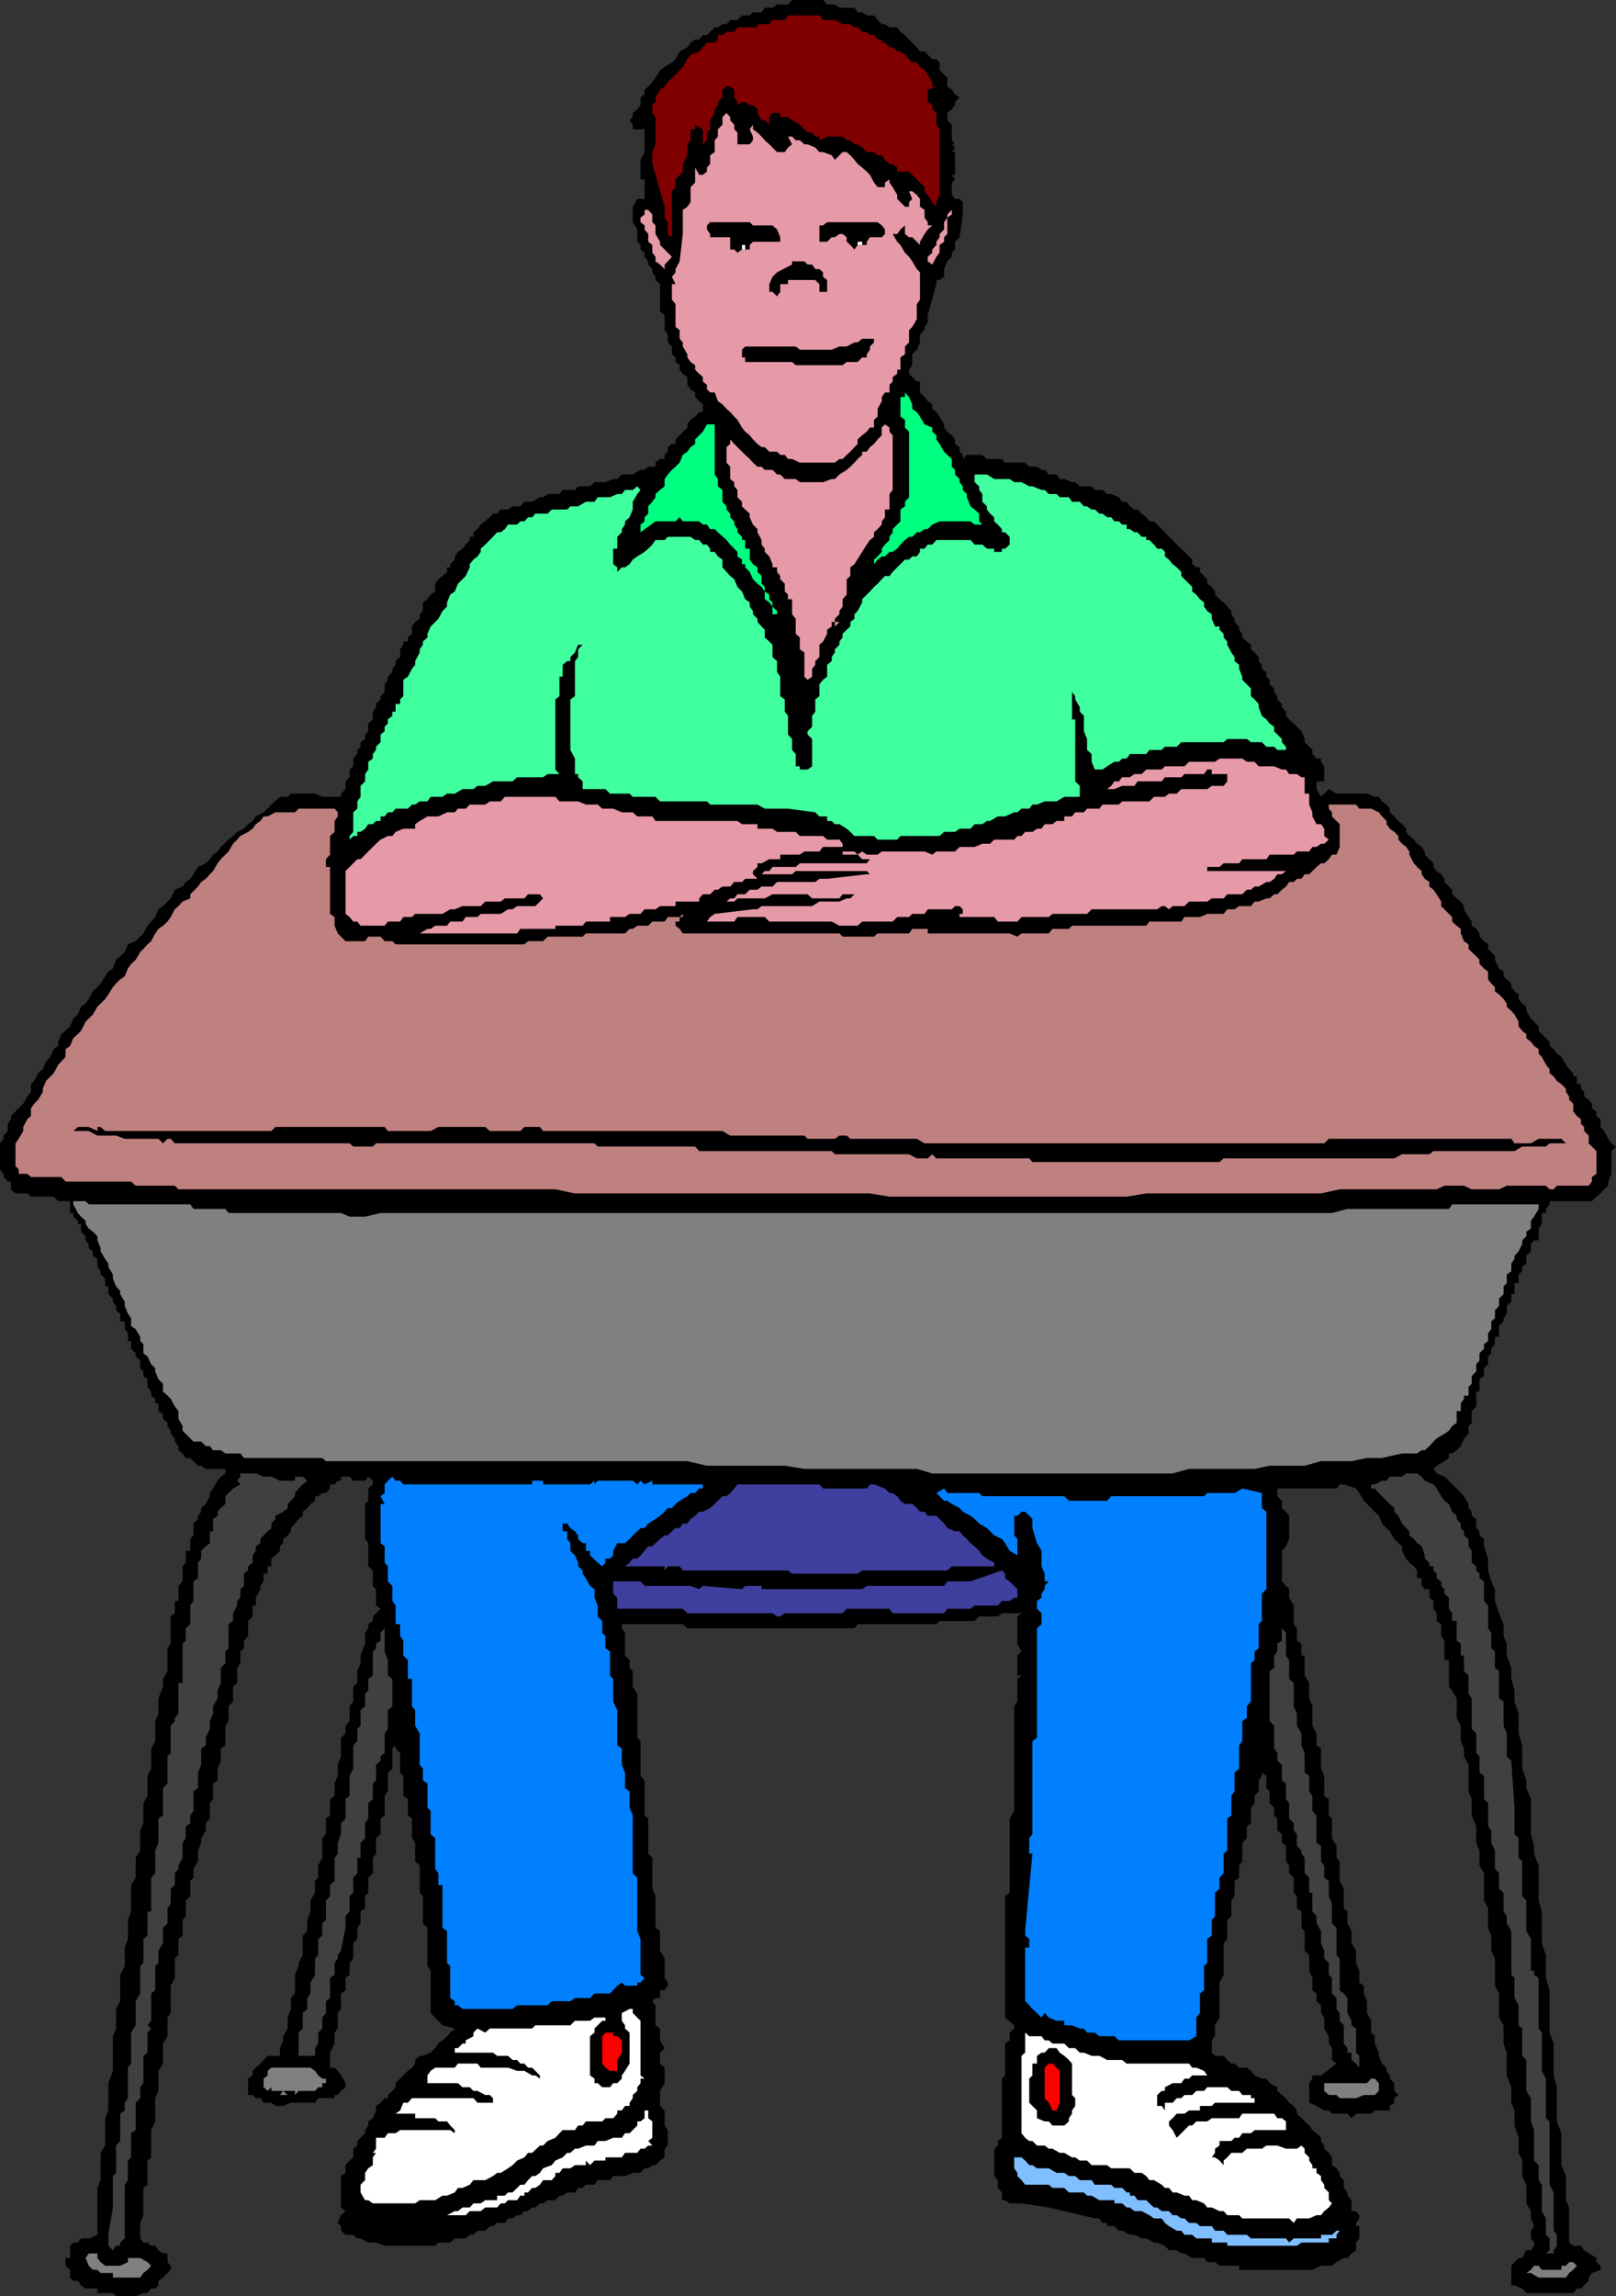
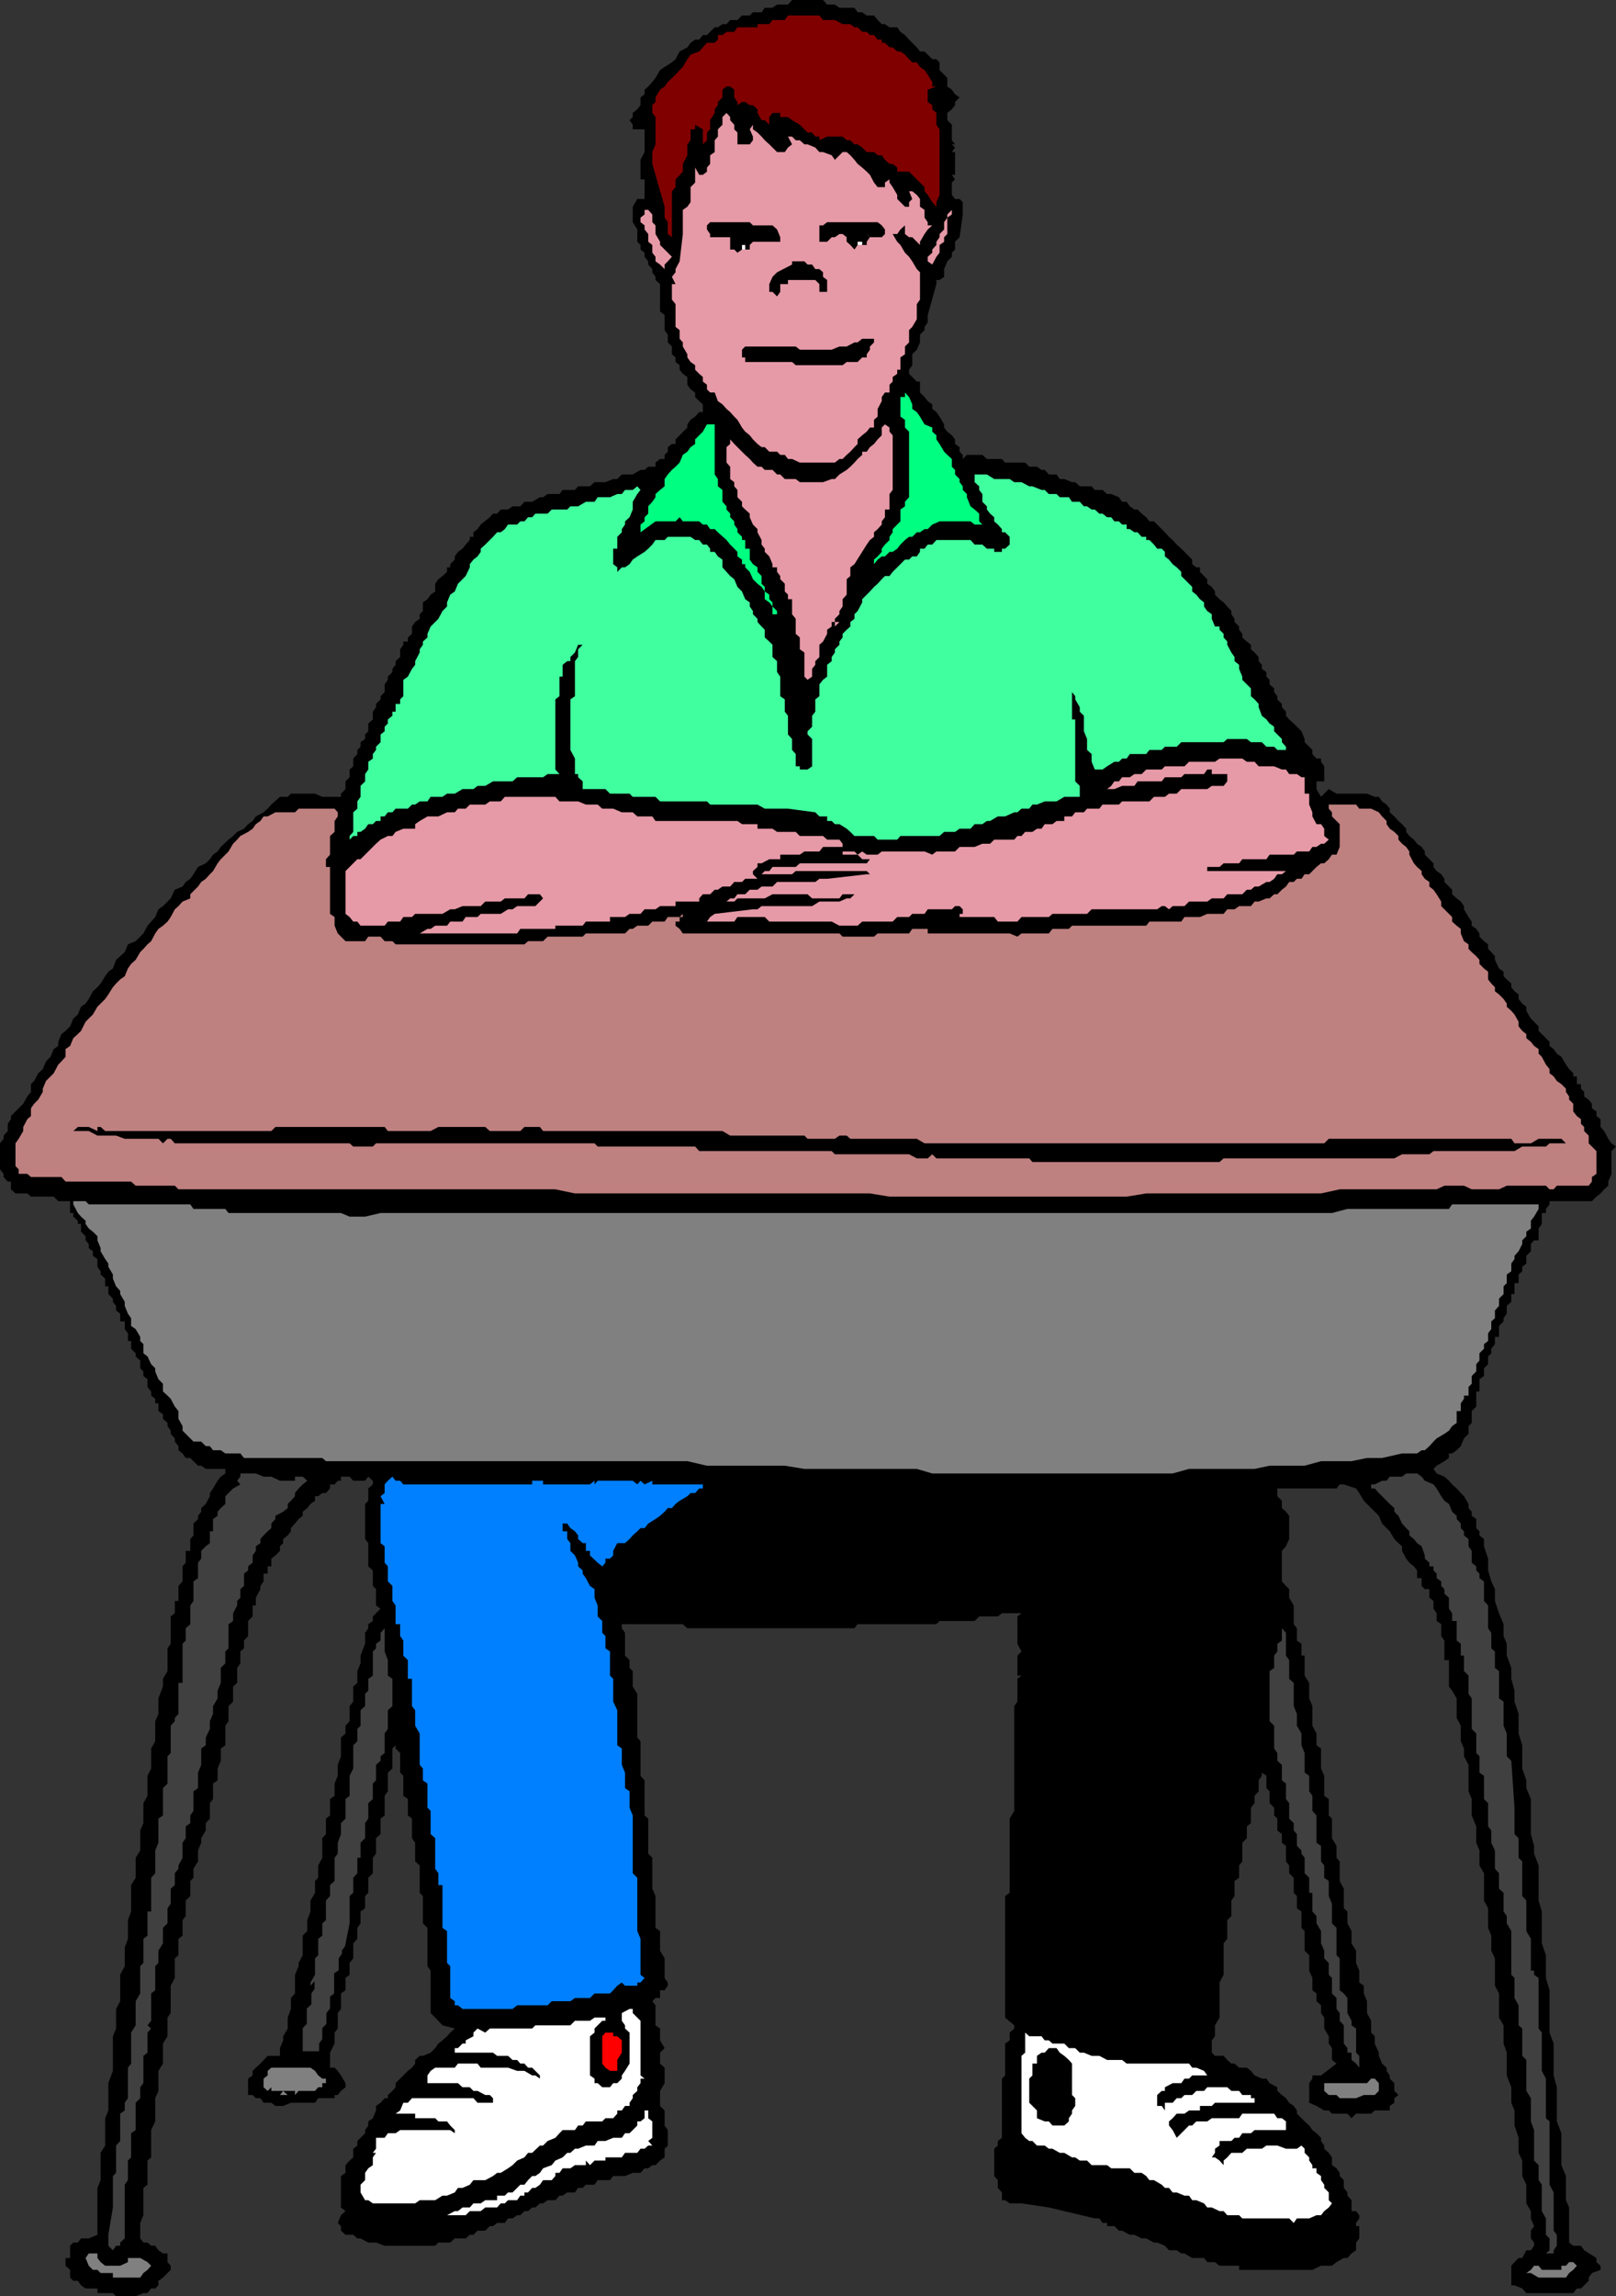
<svg xmlns="http://www.w3.org/2000/svg" width="355" height="504.301">
  <rect width="100%" height="100%" fill="#333333" stroke="none" />
  <path d="m355 251.8-1-.702-.7-1-.898-1.7-.8-.898v-1.7l-.899-.702v-1l-1-.7v-1L349 241.5l-1-.7v-1l-.7-.702v-1h-.898v-1.7h-.8v-.699l-.899-.898-.703-1-1-1.703-1-.7-.7-1-.898-.699v-.898l-.8-.801-.899-.902-.703-.7v-1l-1.7-1.699-1-1.699v-.902l-.898-.7-.8-1v-1l-.899-.699-.703-.898V216l-1-.902-.7-.7v-1l-1-.699-.898-1.898V210l-.8-.902-.7-.7v-1L326 206.7l-1-1v-.7l-.7-1-1-.7v-.902l-.698-1-1-1.699V199l-.7-1-.902-.7-1-.902v-1l-1.7-1.699V193l-.698-1-1-.7-.7-.902v-.8l-.902-.899-1-1V187l-.7-1-1-.7-.698-.902-1-.8-.7-.899V182l-.902-1-.797-.7-.902-1-1-.902v-.8l-.7-.899-1-.699-.699-1H302l-1.7-.7h-6.698l-1.7-1-1.699 1.7-1-1.7v-1.702h1.7V168.3l-.7-1v-.703h-1l-.902-1v-.899L286.6 163v-.7l-.699-1.702-1.699-1.7-1-.898-.703-.8v-.9l-.898-1v-.702l-1-1v-.7l-.7-.898v-.8l-1-.9v-1l-.699-.702v-1l-1-.7V146l-.703-.8v-.9l-.898-1-.801-.702v-1l-.899-.7-1-.898v-.8l-.699-.9v-.702l-1-1v-.7l-.703-1v-.699l-.898-1-.801-.898-.899-.703-1-1v-.7l-.699-1-1-.699v-1l-.703-.699-.898-.902v-1h-.801l-.899-.7v-1l-1.699-1.699-.703-.699-1-.902-.898-1-.801-.7-.899-1-1.699-1.699-.703-.699h-1l-.7-.902-1-.797-.898-.903h-.699l-1-.699-.703-1h-1l-.7-1-1.698-.699h-.899l-1-.902H240.5l-.7-.797h-2.597l-1-.903h-.703l-1.7-.699h-1l-.698-1h-1.7l-.902-1h-.7l-1-.699h-1.698l-.899-.902h-4.402l-.7-.797h-3.3l-1-.903h-3.399l-.902.903v-.903l-.7-.699v-1l-1-.699v-1l-.698-.902-1-.797-.7-.903V93.2l-1-1.699-.699-1-.902-.7v-1l-1-.702-.7-.899-1-1v-2.398h-.699l-1-1-.699-.703V81.2l.7-1v-2.398l1-1 .699-1.602v-1.7l1-1v-.7l.699-1v-1.6l1.902-6.802V61.5h.7l1-.7v-1.702l.699-1.7 1-1V55.5l.699-.7v-1.702l1-1 .699-5v-2.7l-.7-.699h-1l-.698-.898h-1 1v-2.703l.699-.7-.7-1h.7v-5h-.7l.7-1-.7-.699h.7l-.7-.898v-3.403l-1-1v-1.597l1-.801.7-.902v-.7l1-1-1-.699-.7-1-1-.699v-1.902l-1.699-1.7V13.7l-.699-.699h-.902l-1.7-1.7h-1l-.699-.902-1.699-1.699-.902-1-1-.699-.7-1h-1.699l-1-.7h-.699l-.902-.902-.801-1h-1.598l-1-.699h-1l-.699-1h-3.3l-1-.699h-1.7l-.902-1H174l-.898 1h-2.399l-1 .7H168l-.7 1h-1.898l-.699.698H163l-1 1h-1.598l-.8.903h-.899l-1 .699H157l-1.7 1.7h-.898l-.8 1h-.899l-1 .698-.703 1-1.7.903-.898 1.699-.8.7-1.602 1-1 .698-1 1.7-.7.902-.898 1-.8.7v1l-.899.698v1.7L140 24l-1 .8v.9l-.7.698.7 1v1h2.602v5l-.899 1.7v4.3h.899V43.7H140l-1 1.7v3.4l1 1.597v2.7l.703.703v1l.899.699v.898l.8 1v.7l.899 1v.703l.699 1v.699l1 .898v6l1 .801V72.5l.703 1v1.7l.899.898V77.8l.8.699v1l.899.7v1l.699.898 1 .703v1.7l.703 1 1 .7v1l.899.898.8.703V90.5h-.8l-.899 1-1 .7-.703 1v.698l-1.7 1.7-.898.902v1h-.8l-.899.7v1l-.703.698v.903h-1l-1 .797v.902h-1.598l-.8.7h-.899l-1.703 1h-2.398l-1 1h-.899l-1.703.698h-2.398l-1 .903H127l-.7.797h-2.698l-.7.902h-2.601l-1 .7h-.7l-1.699 1h-1.699l-.902 1h-1.7l-1 .698H110l-.797.903h-.902l-.7.797-2 1.601-.699 1-.902.7v1h-.797v.699l-.902 1-.7.902-1 .7-.699 1v.698l-1 1v.7h-.699v1l-1 .902-.902.7-.7 1v1.698l-1 .7-.699 1-1 .703v1.898l-.699.7v1l-1 .699-.703 1v1.601l-.898.801v.898h-1v.7l-.7 1v1.703l-1 .898V146l-.699.898v.7l-1 1v.703l-.703 1V152l-.898.898v.7l-1 1v.703l-.7 1V158l-1 .898v1.7l-.699.703v1l-1 .699v1l-.703.7v.898l-.898 1v1.703L76.8 169v1.7l-.899.898v1.703l-1 1V175H70.8l-1.598-.7h-5.3l-.7.7H61.5l-1.898 1.7-.801.898-.899.8-1.699.903-.703 1-1 .699-.898 1-1.5.7-.899.898-1 .8L48.5 186l-.7 1-1 .7-.698 1-.899.898-1.703.8-1 1.602-.7 1-1 .7-.698 1-1.7.698-.902 1.903L35.8 199l-1 .7-.698 1.698-.899 1-.8.903L31.5 205l-1.7 1.7-1.698.698-.7 1.7-1 .902-.902.8-.7 1.9-1 .698-.698 1-1 1.602-.7.8-1 .9-.902 1.698-.7 1-1 .7-.698 1.703-1 .898-.7 1.7-1 1-.902.699-.7 1.703v.898l-1 .7-.698 1.699-1 1-.7 1.703-1 .898-.902 1.7-.7.699v1.703l-.8 1-.898 1.597-2.7 2.7v.703l-.699 1v1.597l-.902 1v.7l-.801 1v5.703l.8 1v.699l.903 1h.7v1.7l1 .898H6l.8.703h5l1 1h2.602v2.597h.7v.801l1 .899v.703h.699v1.699l1 1v.898l.699.801v.899l.902.703v1l1 .699v1.7l.7 1v.698l1 .903v1.699h.699v1.7l1 1v.698l.699.903v1l.902.699v1.7h1v1.698l.7.903v1.699h.699v1.7l1 1v.698l1 .903v1.699l.699.7v1l.902.698v1.7l.801 1v.902l.899.7v1h.699v1.698l1 .7v1l1 .902v.7l.699 1v.698l.902 1v.7l.801 1v.902l.899.7.699 1h1l1.699 1.698h.703l1 .7H49.5v1l-1 .703-.7.898-1 1.7-.698 1v.699l-.899 1.703-1 .898V332l-.703.898v.7l-1 1v2.601l-.7.801v2.598h-1v2.601l-.698.801v3.3l-.899 1v3.298h-.8v2.703L37.5 355v6l-.7 1v5l-1 1.7v1.698l-1 2.602v3.398L34.103 378v4.398l-.9 1.602v4.398l-.8 1.602v4.398L31.5 396v4.398L30.8 402v4.398l-1 1.602v4.398l-1 1.602v5.8l-.698 1.9v4.1l-.7 1.9v4.1l-1 1.9v5.8l-.902 1.7v4.3l-.7 1.7v7.6l-1 2.7v6l-.698 1.7v6l-1 1.6v6l-.7 1.7v10.3l-1.902.798h-1.7l-.698.902h-1l-.7.7v2.698h-1v1.7l1 .902v1.7l.7.698h1l.699 1 1 .7h2.601v1h3.399l.699.703h4.3l1.7-.703h.902l.801-1h.899l.699-.7v-1l1-.699L37.5 498.5v-.902l-.7-.797v-1.903h-1l-1-.699-.698-1h-.899l-.8-.699H31.5l-.7-.902h-1 1v-3.399l.7-1.699v-6l.902-.7v-5.3l.801-.7v-6l.899-1.902v-5.097l.699-1.602v-4.398l1-1.602v-4.398l1-1.602v-4.101l.699-1v-6l.902-1.7v-4.3l.801-.7v-3.597l.899-.703v-3.399l.699-.898v-3.403l1-1v-3.3l.699-.7v-2l1-1.597v-2.403l.703-1.699v-1l1-1.699v-1.602l.899-1V396l.699-.902v-3.399l1-.699v-2.602l.699-1.699V384l1-.7V379l.703-1v-3.3l1-1v-3.302l.899-.8V366.3l.699-1v-2.602l.8-.699v-1.7l.899-1V356l1-1v-2.402h.703v-1.7l1-1.898v-.7l.7-1v-1.702h.898V344h.8v-1.7l.899-.702 1-1v-1l.703-.7V338l1-.8.7-.9v-.702l.898-1 .8-1 .899-.7V332l1-.8.703-.9 1-.702v-1h.7l.898-.7h.8l.899-1V326h1l.703-.8h.7v-.9H76.8l.8.9h2.602l.7-.9 1 .9v.8l-1 .898v2.7l-.7.703V338l.7.898V344l1 .898v3.403l.699.699v3.598l1 .703-1.7 1.699v1l-1 .7v.898l-.699 1V361l-1 2.598v1.703L78.5 367v2.598l-.898.8v3.301l-.801 1V378l-.899 1v1.7l-1 .898v4.101l-.699 1.899V390l-.703 1.7v2.698l-1 .7v3.601l-.898.7v3.402l-.801.898V408l-.899 1.7v2.698l-.699.7v2.601l-1 1.7v2.402l-.703 1.898v2.399l-1 1v4.3l-.898 1.7v.703l-.801 1.898v4.102l-.899 1v2.398l-.699 1.899v2.402l-1 1.7v.898L61.5 449.8v1.699h-2.7l-1.597 1.7-1 .898-.703.703v1l-1 .699v3.598h1l.703.703h1l.7 1h1.699l.898.699h1.703l1.7-.7h5.3l.7-1H73.5v-.702h.703l.7-.899 1-.8v-.899l-1-1.7-.7-1-.703-.702h-1V450.8l1-2v-2.403l.703-.898v-3.402l.7-.899V437.8l1-.703v-2.7l.898-.699v-2.601l.8-1V426.8l.899-1v-2.403l.703-1V419.8l1-.703v-2.7l.7-.699v-3.3l1-1V408l.699-.902v-3.399l1-.898v-3.403l.898-.699v-4.3l.703-1V389.3l1-.903V384l.7-.7v-1.702V384l1 1v4.3l.699.7v4.398l1 .7v3.601l.898.7v4.3l.703 1v4.102l1 .898v6l.7.7v6l1 1v8.402l.699 1v9.297l1 1 1.601 1.703 2.7.699-1 .898-.7.801-1 .899-.902.703-.7 1-1 1-1.699.699h-.699l-1 .898v.801l-.703.899-.898.703-2.7 2.699v.898l-.699.801-1 .899v.703H84.5l-.898 1-1 .699v1l-.7 1.7-1 .698v.903l-.699 1v.699l-1 1-.703.7v1l-.898.698v1.903l-.801.699-.899 1v1.7l-1 .698v6.903l1 .797-1 .902-.699 1.7.7.698v1l1 .903h1.699l.898.797h.703l1.7.902h1.699l1.898.7h11.102l.699-.7h2.601l1-.902h2.399l.902-.797H104l.902-.903h1.7l1-1h.699l.902-.699h1.7l.699-1h1l1-.699h.699l.902-.902H116l.902-.797h.7l1-.903h.699l1-.699H122l.902-1h.7l1-.699h1.699l.699-1h1l.703-.7h1.899l.699-1H134l.703-.902h2.598L139 477.2h1.703l.899-1h.8l.899-.699H144l1-1 1-.7v-1.902l.703-.699v-3.398l-.703-1V463.5l-1-1v-3.3l1-1.7v-3.402l-1-.899v-2.398l1-1-1-1.703V445.5l-1-.7v-4.402l-.7-.898.7-.7h1v-1.702h1l.703-1v-.7l-.703-1v-4.3l-1-1.7v-4.3l-1-.7v-7l-.7-1.597V408l-.898-.902v-7.7l-.8-.699V391l-.899-1v-7.602l-.703-.8V372l-1-1.602V367l-.7-.7v-1.702l-1-1v-5l-.698-1v-.899H150l1 .899h36.703l.7-.899h17.3l.7-.699h7.699l1-1h4.101l.899-.7h4.3l-.902.7v6l.902 1.7-.902.898V368h.902l-.902.7v5l-.7 1v23l-1 1.698V415.7l-1 .7v26.699l2 1.703v.699l-1 .898v1.7l-1 .703v7l-.698.699v13l-.899.7v1l-.8.698v6l.8.903v1.699l.899 1v1.7h.699l1 .698h2.601l6 .903L240.5 487.2h1l.703 1h1v.7h1.598l1 1h.699l1.703.902h1l1.598.797h1l1.699.902h.703l1.7.7.898 1h1.699l1 .698h.703l1.7 1h2.597l.703.903h1.7l1 .797h4.3v.902h16.098l1.902-.902h2.399l1-.797 1.601-.903H296l.902-1 1-.699v-1.7l.7-.902v-2.7h-.7v-.699l.7-1v-.699l-.7-.902h-1v-2.399l-.902-1v-.699l-.797-1v-1.7l-.902-.902v-.699l-.7-1-1-.699v-1.7l-.699-1-1-.902v-.699l-.699-1v-.699l-1-1-.902-.7-.7-1-1-.902-1.699-1.699v-.699l-.699-1-1-.7-.703-1-.898-.702-1-.899v-.8l-1.7-.899-.699-1h-1l-1.601-.7-.801-1-.899-.702h-1.699l-1-.899h-.703l-.898-.8-.801-.899h-1.899l-.699-.7v-2.702l.7-.899v-2.398l1-1.703v-7.7l.898-1.699v-6.898l.8-1v-4.102l.899-.898v-3.403l.703-1v-3.3l1-.7V409.7l.7-.898V404.7l1-1v-2.601l.898-.7V397l.8-1v-1.602l.899-1V391l.703-1v-1.602.903l1 .699v2.7l.7.698V396l1 1v1.7l.699.698V402l1 .8v1.9l.898.698v3.403l.703.898v1.7l1 1v3.3l.7.7v2.699l1 .703v3.597l.699.7v4.3l1 1v3.403l.699 1.597v2.7l.902.703v1.699l1 .898v1.7l.7 1v2.402l1 1.7v1.6l.699 1v2.598l1 .801-3.399 2.602h-1.902v.699l-.7 1v4.3l1.602.7 1.7 1h1l.699.7H296l.902 1 1-1h3.301l.797-.7h3.3v-1l1-.7v-1l.903-.702-.902-.899V457.5l-1-1v-.7l-.7-1v-.702l-1-.899-.699-1.699v-.7l-.902-2v-1.6l-.797-.802v-2.597l-.902-1.703V439.5l-.7-1.7v-1.702l-1-.7v-2.597l-.699-1.703v-2.7l-1-1.597v-2.703l-.902-1.7v-2.597l-.797-.703V414.8l-.902-1.703V408.8l-.7-.801v-2.602l-1-1.699v-4.3l-.699-.7v-3.601l-1-.7V390l-.699-1.602V384l-1-.7v-2.6l-.902-1.7v-4.3l-.7-1.7v-3.402l-1-1.598v-4.402h-.699V361l-1-.7v-2.702l-.699-.899v-4.101l-1-1.7V349l-.703-.7-.898-1v-6.702l.898-1 .703-1.598v-5.102L282.5 332l-.898-.8v-1.602l-1-1v-1.7h13l.699-.898h.902l2.7.898.699 1 1 1.7.699.703.902.898.797.801.902.898.7 1.7 1 1 .699.703 1 1.699.902.898.797.7v1l.902 1.703.7.898 1 .801.699.898v1.7h1v1.703L313 349h1v1.898l.902.7v1.703l.7 1V356l1 .7v2.6l.699 1v4.298h1v5.8l.699.903 1 1.699v4.3l.902 1.7v3.398l.7 1.602v1.7l1 1.898v5.8l.699 1.7v3.601l1 2.399v3.601l.699 1.7v3.3l1 1.7v6l.902 1.699v4.3l.7 1.7v3.3l.8 1.7v6l.899 1.703v5.297l1 1.703v4l.699 2v5l1 2.597v3.403l.703 1.699v3.3l.899 2.7v3.3l.8 1.7v3.398l.899 1.903v4.097l1 1.7v1.601l.699 1.7-.7 1v1.699l.7.902v.7l-.7 1h-1l-.898 1.698h-.8l-.899.903-.703.797v4.3h.703l1.7.7.898 1h10.3l.801-1h.899l1.699-1.7v-.699l.703-1 1.899-.699v-.902l-.899-.797v-.903L348 494.2l-.7-1h-1.698l-.899-.699v-7.7l-.703-1.6v-5.302l-1-2.398v-7l-1-2.602v-7.5l-.7-2.597v-7l-.898-2.403v-9.3l-.8-2.7v-5l-.899-2.597v-7l-.703-2.403V409.7l-1-2.601v-1.7l-.7-2.597v-7.703l-1-2.399V391l-.898-2.602v-5.097l-.8-2.602v-4.3l-.899-2.7v-2.398l-.703-2.602v-2.398l-1-2.703V361l-.7-1.7v-2.6l-1-2.4-.898-2.702V349l-.8-1.7-.7-2.402v-2.597l-.902-2.703V338l-1-.8v-.9l-.7-.702v-2l-1-.7V332l-.698-.8v-.9l-1-1.702-.7-.7-.902-1-1-.898-.7-.8-1-.9-1.698-.702-.7-1 .7-.7 1.699-1 1-.699v-1H319l1-.699.902-.902.7-1.7 1-1V313.2l.699-.699v-2.602l1-1v-3.3H325v-2.7l1-.699v-1.7l.902-.902v-1.7l.7-.699v-1l.8-1v-1.601h.899v-2.399l1-1v-.699l.699-1v-1.7l1-.902V284.2h.703v-2.398h.899v-1.903l.8-.699v-1l.899-.699v-1.7l1-1v-1.6l.699-.802h1v-2.597l.703-1v-2.403h.899v-.898l.8-1v-.7h9.301l1-1 .899-.702.8-.899.899-.8v-.899l.699-1.7v-5l1-1" />
  <path fill="#bf8080" d="m56.203 181 1-.7.7-1h.898l1.699-.902h4.3l.802-.8H73.5l.703.8v.903l-.703 1v2.398l-1 .899v4.101l-.898 1v1.7h.898v10.3l1 .7v1.902l.703 1.699 1.7 1.7h4.3l.7-1h2.699l.898 1h1.703l.7.698h28.3l.797-.699h3.3l1-1h7.7l.703-.699h8.598l1-1H139l1-.7h2.402l.899-.902H146l.703-1h2.598l.699-.699v.7h-.7v1h-.898v.902l.899.699.699 1h34.402l.7.7H192l.8-.7h6.903l.7-1h3.398v1h18l1.699.7.902-.7h6l.801-1h3.598l.699-.7h16.3l.7-.902h7l.703-1h3.399l1.601-.699h3.598l.8-1h1.602l1-.699h2.598l.8-1h.899l1.703-.7h.7l1-.902h.699l1-1 .898-.699.703-1h1l.7-.699h1l.699-1h1l1.601-1.602 1-.8h.7l1-.899.699-1h1L294.3 186v-5l-1.7-1.7v-.902l-.699-.8v-.899h6l.7.899h2.601l1.7.8.699.903 1 1V181l.699 1 1 .7.902.898v.8l.797.903.902.699.7 1v.7l1 1.898.699.8 1 .903V192l.699 1 1 .7v1l.902.698.7 1 1 1.602v1l2.398 2.398v1l1 .903.902.699v1l.7 1.7 1 .698v1l.699.7 1 .902.699.8v.9l1 1 .902.698v1.7l.7.902.8.8v.9l.899.698 1 1 .699 1v.7l1 .902.703.8.899 1.598v1l.8 1 .899.7V228l1 .8.699.9 1 .698v1l.703.7.899 1.703.8 1v.898l.899.7.699 1 1 .699 1 1v.703l.703 1v.699l.899.898v1.7l.8 1 .899.703v1l.699.699v.898l1 1v1.7l1.703 1.703v5l-1 .699v1l-.703.898h-7l-.7.801h-.898l-.8-.8H331l-1.7.8h-6l-1.698-.8H317.3l-1.7.8h-21.3l-4.098.899H251.8l-4.301.703h-52.098l-4.3-.703H126.3l-4.301-.899H39.203l-.8-.8H29.8l-1-.899H14.402l-.902-1H6.8l-.8-.7H4.102v-1l-.7-.702v-5l.7-1 1-1.7v-.898L6 245.8l.8-.702v-1.7l.7-1 .902-.898 1-1.7v-.702l.7-1.7L11.8 235.7l1-1.898.699-.703.902-1v-1.7l1-.699.7-1.699 1-.902.699-.7 1-2 .699-.699.902-.898 1-1.703 1.7-1.7.699-1 1-1.597.699-.801.902-.902 1-.7.7-1.699.699-1 1-.898 1-1.703.699-.7.902-1 .801-.699.899-1.699.699-1 1-.7 1-.902.699-1 .902-1.699.801-.699.899-1 1.699-.7v-.902l1.7-1.699.703-1 1-.699.899-1 .699-.7 1-1.702.699-.899 1-1 .703-.699 1-1.7.899-.902.699-.8 1.699-.899 1-.699.703-1" />
  <path fill="gray" d="M17.102 263.8H18.8l.699.7h22.3l.7 1h7l.703.898h24.7l1.898.801h3.402l3.399-.8h209L296 265.5h22.3l.7-1h19v1l-1 1.7-.7.898v1.703l-1 .699v1l-.898.898v.801l-.8 1.602-.899 1v.699l-.703 1v1.7l-1 .698v1.903l-.7.699v1.7l-1 1v1.6l-.898 1v1.7l-.8.7v1.698l-.7.903v1.699l-.902.7v1l-1 1v1.6l-.7.798v1.601l-1 1v1.7l-.698.699v1.902h-1v.7l-.7 1v1.698H320v2.602l-1 .7-.7 1-1 .698-1.698 1-.7.7-.902 1-1 .902h-.7l-1 .7H308l-4.398 1H300.3l-3.399.698h-6.699l-3.601 1h-7.7l-3.3.7h-14.399l-3.601 1H204.8l-3.399-1h-24.699l-4.3-.7H155.3l-4.301-1H71.602l-.801-.699H53.6l-.8-1h-3.3l-1-.699h-1.7l-.698-.902h-.899l-1-1H42.5l-2.398-2.399v-1l-.899-1.601v-1.7l-.8-1-.903-1.699-.7-.699-1-.902v-1.7l-1-1-.698-1.699v-.699l-.899-.902-.8-1.7-.903-.699v-2l-.7-.699v-.902l-1-1.7-1-.699V289.5l-.698-1-.7-1.7v-.902l-1-1.699v-.699l-.902-1-.7-1.7v-.902l-1-1.699v-.699l-.698-1-1-1.7v-.702l-.7-1.7v-.898l-1-1-.902-.7-.7-1v-.702l-1-.899-.698-.8-1-1.899v-.7h1" />
  <path d="M17.102 247.5H19.5l1.902.898v-.898h.7l1 .898h36.5l.898-.898h24l.703.898h9.399l1.699-.898h10.3l1 .898h6.7l.902-.898h3.399l.699.898h39.402l1.7 1h16.3l.7.7h6l1-.7H186l.8.7h14.602l1.7 1H247.5v.703-.703h43.402l1-1H332l.703 1h3.598l1.699-1h5l1 1h-3.598l-.8.703h-5.2l-1.699 1h-17.8l-.903.699h-6l-1.7.898h-37.5l-.898.801h-41.101l-.7-.8h-20.398l-.902-.899-1 .898h-2.399l-1.699-.898h-16.3l-.7-.7h-29.101l-.899-1h-21.402l-.7-.702h-48l-.699.703h-4.3l-.801-.703H38.402l-.902-1h-.7l-1 1-1-1h-7.398l-1.902-.7h-4.098l-1.902-1h-3.398l1-.898" />
  <path fill="gray" d="M21.402 494.898v1l.7.903 1 .797h3.3l1.7-.797v-.903H30.8l1.601.903.801.797-.8.902-.903.7-.7 1h-6v-1h-2.698l-.7-.7h-1l-.902-.902-.7-1.7.7-1h1.902" />
  <path fill="#404040" d="M24.8 484.8v-6.902l.7-.699v-6l.902-1v-6l1-.699v-1.7l.7-1v-6.702l.699-.899v-6.8l1-1.598V439.5l1-1.7v-6l.699-.702V425.8l.902-.703V419.8h.801v-7.403l.899-1v-5l.699-1.699v-5.3l1-.7v-6l1-1v-6L37.5 385v-6l.902-1v-.7l.801-.902v-6.8h.899V361l.699-.7v-2.702l1-.899v-4.101l.699-1V347.3l1-.703v-3.399l.703-.898v-1.703l1-1 .899-.7V336.3h.699v-2.703l1-.7V332l.699-.8 1-.9v-1.702l.703-.7 1-1 1.598-.898-.7-.8.7-.9v-.702h3.402l1.7.703h1.699l1.898.898h3.3v-.898h1.7l1 .898-1 .801-.898.898-.801 1v.7l-.899 1-.699.703v.898l-1 .801-1.703.898v.7l-.898 1v1l-.801.703-.899.898-.699.801v.898l-1 .7v1l-.703 1v1.601l-1 .801v.898l-.898.7v2.703L52.8 349v1.898l-.7.7v1l-.898 1.703V356l-1 .7v5.3l-.703.7v2.6l-1 1v3.298l-.7 1.703V373l-1 1.7v1.698L46.103 378v1.7l-.899 1.898v1.703l-1 .699v3.598L43.5 389.3v3.398l-1 .7v4.3l-.7 1v1.7l-1 .699v2.601l-.698 1V408l-.899 1.7v.698l-.8 1V414l-.903.8v3.298l-.7 1v3.3l-1 1v3.403l-1 1.597v2.7l-.698.703v5.297l-.899.703v6l-.8 1 .8.699-.8.898v4.403l-.903.699v6l-.7.898v2.403l-1 1v6l-1 .699v5.3l-.698.7v4.3l-.7 1v11.798l-1 .902v.7H25.5l-.7 1-1-1v-2.4l1-6" />
  <path fill="gray" d="M59.602 454.098h8.601l1 .703.7 1 .898.699h.8v1h.899-1.7v.898h-.898l-.699.801h-3.601l-.801.899v-.899h-2.598l1 .899H61.5l.703-.899h-2.601v-.8l-.801.8-.899-.8V456.5l.899-.7v-1l.8-.702" />
-   <path fill="#404040" d="M68.203 436.098v-.7l1-1.699v-3.601l.7-.7v-3.597l.898-.703v-2.7l.8-.699v-4.3l.899-1V414l1-.902V408l.703-.902v-2.399l.7-1.898v-2.403l1-1v-4.3l.898-.7V390l.8-1.602v-5.097l.899-.903V379.7l.703-.699v-3.402l1-.899V372l.7-.7v-2.6l1-.7v-5.3l.699-.7v-1l1-.7v-1.702l.898-1v5.101l.703 1.899V368l1 .7v6l-1 .898v4.101l-.703 1V385l-.898.7v1l-1 .898V391l-.7.7v3.398l-1 .902v3.398l-.699 1v3.301l-1 1V408H78.5v3.398l-.898 1v3.301l-.801.7v3.402l-.899 1v2.597l-1 5-.699 1v.7l-.703 1v2.601l-1 .7v4.402l-.898.699v2.598l-.801 1v2.402l-.899.898v2.403l-.699 1v1.699h-3.601v-5.102l.898-.898v-3.402l1-.899v-2.398l.703-1v-1.703" />
+   <path fill="#404040" d="M68.203 436.098v-.7l1-1.699v-3.601l.7-.7v-3.597l.898-.703v-2.7l.8-.699v-4.3l.899-1V414l1-.902V408l.703-.902v-2.399l.7-1.898v-2.403l1-1v-4.3l.898-.7V390l.8-1.602v-5.097l.899-.903V379.7l.703-.699v-3.402l1-.899V372l.7-.7v-2.6l1-.7v-5.3l.699-.7v-1l1-.7v-1.702l.898-1v5.101l.703 1.899V368l1 .7v6l-1 .898v4.101l-.703 1V385l-.898.7v1l-1 .898V391l-.7.7v3.398l-1 .902v3.398l-.699 1v3.301l-1 1V408H78.5v3.398l-.898 1v3.301l-.801.7v3.402v2.597l-1 5-.699 1v.7l-.703 1v2.601l-1 .7v4.402l-.898.699v2.598l-.801 1v2.402l-.899.898v2.403l-.699 1v1.699h-3.601v-5.102l.898-.898v-3.402l1-.899v-2.398l.703-1v-1.703" />
  <path fill="#e699a6" d="m163 181-1-.7h-18l-.7-1H140l-1-.902h-2.398l-1.899-.8h-2.402l-1-.899h-2.598L127 176h-4.098l-.902-1h-11.098l-.902 1h-2.398l-1 .7h-3.399l-.902.898h-1.7l-.699.8h-1.699l-1.902.903h-2.399l-1.699 1-1 .699v1h-2.601l-1.7.7-.699.898h-1l-1.601.8-1 .903-3.399 3.398H78.5l-1.7 1.7-.898.902v9.398l.899.7.8 1h.899l.703.902H84.5l.703-.903h2.7l.699-1H90.5l.703-.699h6l1.7-1h1l1.699-.699h4l1-1H110l.902-.7h4.301l.797-.902h2.602l.699.903-1.7 1.699h-4l-1 .7h-1l-1.601 1h-4.398l-.7.698h-2.601l-.7 1h-2.699l-.699.903h-2.601l-1 .699h-.7l-1.699 1h-1 22.399l.699-1H122v-.7h6l.703-.902H134v-1h3.3l1-.699h2.403l.899-1H144l1-.699h3.402v-1h5.2v-.7l.8-.902H156l1-1h.703l1-.699h1.7l.898-1H163l.703-.699h2.7l-1-1v-.7l1-.902v-.8h.898l1.699-.899h2.402v-1h4.301l1-.699H180l.8-1h4.302v-.7l-.7-.902h-2.699l-.902-.8h-5.098l-.902-.899h-4.098l-1-.699h-3.3v-1H163" />
  <path fill="#40ff9f" d="m281.602 162.3-1.7-1.702v-1l-1-.7-.699-.898-1-.8-.703-1.9v-.702l-.898-1-.801-.7V151.2l-1.899-1.898v-.703l-.699-1.7V146l-1-.8v-.9l-.703-1-.898-1.702v-.7L268.8 140v-.8l-.899-.9v-.702h-1l-.699-1.7v-1l-1-.699-.703-1v-.898l-.898-.703-.801-1-.899-.7v-1l-1.699-1.699-.703-.699v-.902l-1-1-.898-.7-.801-1-.899-.699v-1l-.699-.699h-1l-.703-.902-1-1h-.7v-.7h-1l-.898-1h-.699l-1-.699h-.703v-1h-1l-.7-.699h-1l-.698-.902h-.899l-1-.797h-.703l-1-.903h-.7l-1-.699h-.698l-.899-1H235.5l-.7-1h-2l-.698-.699h-1.7l-.902-.902h-.7l-2-.797h-.698l-1.7-.903h-1.601l-1-.699h-3.399l-1.601-1h-2.7v1.7l1 .902v.797l.7.902v1.7l1 1v.698l.699.903.902.797v.902l.801.7.899 1v.698h.699l1 1v1.7l-1 .902h-.7v.7h-1.699v-.7h-1.601l-1-.902h-1.7l-.898-1h-7.5l-.902 1h-1l-.7.902h-1v.7l-.699 1h-1l-.699.698h-.902l-2.7 2.7-.699.902h-1l-.699.7-.902 1-.801.698-.898 1-1.7 1.7v.703l-1 1.898-.699.7v1l-.902.699v1l-.801.703-.898.898V140l-.7.898v.7l-1 1v.703l-.699 1v.898l-1 .801v2.598l-.902.703-.801 1v2.597l-.898.7v2.703l-.7.898v2.399l-1 1v.703l1 1v6l-1 .699h-1.699v-.7h-.902v-2.702l-.801-.899v-2.398l-.898-1v-4.102l-.7-.898v-2.703l-1-.7v-4.3l-.699-1v-2.399l-1-.898v-2.703l-.703-.7-1-.898v-1.7l-.7-.702-.898-1v-.7l-1-1v-.699l-.699-1v-.898l-1-.703-.703-1.7-1-1-.7-1.699-.898-.699-.8-.902-.899-1v-1.7l-1-.699-.703-1h-1v-.699l-.7-.902h-.898l-.8-1h-.899l-1-.7h-5l-.703.7h-2l-.7 1-.898.902-.8.7-1.602 1-1 .698-.7 1-1 .7h-.698l-1 1v-1l-.899-.7V120.5h.899v-2.602l1-1v-.699l.699-1v-.699l1-.902.699-1.7V110.2l1-1.699.703-.902-.703-.797-1 .797h-1.7l-.698.902h-1l-1.602.7h-2.7l-.698 1h-1.899l-1.703 1h-1.7l-.698.698h-3.399l-.902.903h-2.7l-.699.797H116l-.797.902h-.902l-.7.7h-2l-.699 1-.902.698h-.797l-.902 1-1.7 1.7-1 .902v.7l-.699 1-.902.698-.797 1v.7l-.902 1.902-1.7 1.7-.699 1.698-1 .7-.699 1.703v.898l-1 1-.902 1.7-1.7 1.699-.699 1.601v.8l-1 .898v.7l-.699 1v.703l-1 1.898V146l-.703.898-.898 1.7-1 .703v3.597l-.7.7v1h-1v1.703h-.699v.898l-1 .801v.898l-.703.7v1l-.898.703V163l-1 1v.7l-.7.898v1l-1 .703V169l-.699 1v1.598l-1 1V175l-.703 1v1.598l-.898.8v4.301l-.801.899v.8l.8-.8h.899v-.899h.703l1-.699.7-1h1l.699-.7h1v-1h.898l.703-.902h1l.7-.8h2.699l.898-.899h.703l1-.699h1.7l.699-1h2.601l1-.7h1.7l1.699-1H104l.902-.702h1.7l1.699-1h4.3l1-.899h5.7l1-.699h2.601l-.902-1v-15.402l.902-.7v-4.3h.7V146l1-.8h.699v-.9l1-1 .699-1.702h1l-1 1v1.703l-.7.898v7.7l-1 .699v11.101l1 1.899V170h.7v.7l1 .898v1.703h5l1 1h4.3l.7.699h5l1 1h10.3l.7.7h10.402l1.598.898h5.102l6 .8.898.903h1.703v1h1l.7.699h1l1.597 1 .8.7.903.898H192l.8.8h4.302l.699-.8h8.601l1-.899h2.399l1-.699h2.402l.899-1h1.699l1-.7h.699l1.703-1h1.598l2-.902h.699l.902-.8h1.7l.699-.899h1L229.5 176h2.602l1.699-1h3.402v-2.402l-1-1V158h-.703v-7.7 1.7l.703.898v.7l1 1.703v1l.899.898v3.399l.699 1.703v2.398l1 .899v1.703L240.5 169h1.703l1-.7 1.598-1h1l.699-.702h1l.703-1h3.598l.699-.899h2.703l.7-.699h2.597l1-1h9.3l.802-.7h4.3l.899.7h2.402l1 1h1.7l.699.7h1.898v-.7l-.898-1v-.7" />
  <path fill="#fff" d="m80.203 477.2.7-1 1-.7v-1.7l.699-1h-.7l.7-.902V469.5H84.5l.703-1h1.7l1-.7h11l1 .7v-.7l-1-1-.7-.902h-1.902l-.7-.699h-4.398v-1h-4.3l1-.699.699-1.7h1l.898-1H104l.902 1h3.399l.902.7-.902-.7v-1l-.7-.702h-1l-1.699-.899H104l-.797-.8h-1.601l-1-.899h-6.7v-1.7l.7-1 1-.702h4.3l.7-.899h4.3l.7.899h6l2 .703h1.601l1.7 1h.699l1 .699v-.7l-1-1-.7-.702H116l-.797-.899h-.902l-.7-.8h-1l-1-.899h-2.398l-.902-.7h-8.399v-1h.7l1-1h.699v-.702l1.699-.899v-.8l.902-.899 1.7.898 1-.898h9.3l.7-.7h7.699l1-1h3.3l1-.702h4.102H133v.703h-.7l-1.698 1.699v.898l-1 .801v8.602l1 .699v1h.699l1 .898H134l.703-.898h.899l1-1v-.7l.699-1 1-1.6v-6.802l-1-.898v-.7l-.7-1v-1.702l1.7-.899H139v.899l1.703 1.703v12l.899.699h-.899v1l-.703.898v.801l-1 .899v.703l-.7 1v.699h-1l-.698 1h-1v.7l-.899 1H133l-.7.698h-3.597l-.703.903h-1l-.7 1h-2.698l-.7.699-.902 1-1.7.7-1 1h-.698l-1.7 1.6H116l-.797 1-1.601.7-1 1-1 .7-1.602 1h-.797l-.902.698-1.7.903H104l-.797 1-1.601.699h-1l-.7 1-1.699.7h-1l-1.601 1h-3.399l-1 .698h-9.3l-1-.699h-.7l-1-1.699v-1.7l1-1v-1.6" />
  <path fill="#0080ff" d="m84.5 330.3-.898-1.702.898-.7V326l.703-.8 1-.9.7.9h1l.699.8h28.3v-.8h2.399v.8h10.3l1-.8v.8l.7-.8H139l1 .8.703-.8.899.8 1.699-.8v.8h11.101v.898h-.8l-.899 1h-1l-.703.7-1.7 1-.898.703-.8.898h-.899L146 332l-1 .898-1 .7-1.598 1-.8 1h-.899l-.703.703-1 .898-.7.801-1 .898h-1.698l-.899 1.7v1l-.703.703h-1v.898l-.7.801-1-.8-1.698-1.602v-1h-.899v-1.7H128l-1-.898v-.8l-.7-.9-1-.702-.698-1h-1v1.703h1V338l.699.898v1.7l1 1 .699 1.601V344l1 .898v.7l.703 1 .899 1.703 1 .699v1.898l.699 1.7V355l1 1v2.598l.699.703V362l1 .7v5.3l.703.7v5l.899 1.898v7.703l1 .699v3.598l.699 1.703v3.398l1 .7V397l.699 1.7v12.698l1 1v11.7l.703 1.703v7.898l.899.7-.899 1H140v.699h-2.7l-.698-.7-1 .7-.899 1-.703.703h-3.398l-1 1H126.3l-1 .699h-4.098l-.902.898h-6.7l-1 .801h-11l-1-.8h-.699v-.899l-1-.7v-7l-.699-.702v-7l-1-.7V414H96.3v-2.602l-.7-1V403.7l-1-.898V397.7l-.699-.699v-5.3l-1-.7v-2.602l-.699-.8V380.7l-1-1.699v-3.402l-.703-.899v-6h-.898v-4.101l-1-1V360.3l-.7-1v-2.602h-1v-4.101l-.699-1V348.3l-1-1V344l-.703-.8v-3.602l-.898-.7v-8.597h.898" />
  <path fill="#fff" d="M109.203 483.2v-1h1.7l.699-.7h1l1.699-1.7h.902l.797-1 .902-.902h.7l1-.699.699-1 1.902-.699.797-1 1.602-.7 1-1h.699l1-.902H127l1.703-.699h1.899l.699-1H133l1.703-.699h1.899l.699-1h1l1.699-1.7v-.902h.703l.899-.699V463.5h.8v1.7l.899.698v3.602l-.899.7.899 1h-.899l-.8.698h-.899l-.703.903h-2.7l-.698 1H133v.699h-2.398l-1 1-.899-1v1h-2.402l-1 .7h-1.7l-.699 1H122v.698l-.797.903h-1.902l-.7 1-1 .699h-.699l-.902 1h-.797v.7h-.902l-.7 1h-2l-.699.698H110l-.797.903h-2.601l-1 .797h-2.399l-.902.902h-4.098l1.7-.902h.699l1-.797h1.601l.797-.903h1.602l1-.699h2.601" />
  <path fill="red" d="M133 446.398h1.703v.801h.899l1 .899v2.703l-1 1.597v2.403H134l-1-.703-.7-.899v-6l.7-.8" />
-   <path fill="#3f3f9f" d="M134.703 347.3h6l.899 1h10.101l1.899.7.8-.7 8.598.7.703-.7h3.598v.7h22.101l1-.7h17l.7-1h5.101l6.899-2.402.699.7v1l1 .703L223.5 349v1.898h-.7l-1 .7h-1.698l-.899 1h-5.101l-.899.703h-5.101l-.7 1h-11.3l-.7-1H186l-.898 1h-12.7l-1 .699h-.699l-1-.7H151l-1-1h-14.398v-2.402l-.899-.898v-2.7m6-5.702.899-1 .8-1h.899l.699-.7 1-.898 1-.8h.703l.899-.9.8-.702h.899l.699-1h1l.703-1 1-.7.899-.898h.8l1.598-.8 1-.9 1.703-1.702h.899l.8-.7.899-1L162 326h18l.8.898h9.602l.7-.898H192l2.402.898 1 1h.7l1 .7.699 1 1 .703h1.601l1 .898.7.801h1l.699.898h1.902l1.7 1.7.699 1 1.699.703h1l.699.898.902.801.801.898.899.7 1 1 .699 1 1 .703 1.601.898V344h-9.3l-1 .898h-18.7l-1 .7H174l-.898-.7H150l-.7-.898h-2.597l-.703.898V344h-8.7l1-.8.7-.9h1l.703-.702" />
  <path fill="#00ff80" d="M146 106.8v-1.6l.703-1 .899-1 .8-.7.899-.902.699-1.7 1-.699.703-1 1-.699v-1l.899-.902.8-.797.899-1.602H157v11l.703 1v1.602l1 .797v2.601l.899 1v.7l.8.902v.797l.899.902v.7l.699 1v.698l1 1v.7h.703v1.902h1v2.398l.7 1 1 .7v1l.898.902v1.7l.699.698v1l1 .7v1l.703.703v.898l1 1v1.7l.7.699-.7-.7v-1h-1V133.2l-.703-.898-1-.703v-1.7l-.7-1-.898-.699-1-1-.699-1.601-1-1v-.7H163v-1l-1-.699v-1l-.7-.699-.898-.902-.8-1-1.899-1.7-.703-.699h-1l-.7-1h-.898l-.8-.699H150l-.7-.902-.898.902H144l-3.297 2.398V115.2l.899-.699v-.902l.8-.797V111.2l.899-1 .699-1v-.699l1-.902 1-.797" />
  <path fill="#e699a6" d="M141.602 46.098h.8l.899 1V48.8l.699.699v1.898l1 1.7v.703l1 1 1.602 1.597-.899 1-.703.7v1l-1-1-1-.7v-1l-.7-.898v-1.7l-.898-.702v-1.7l-.8-1V49.5l-.899-.7v-1l.899-.702v-1" />
  <path fill="maroon" d="M157.703 8.7v-1h1l.899-.7h1.699L162 6h4.402v-.7H169l.703-.902h2.7l.699-1H180l.8 1h2.602l1.7.903h1.699l.902.699h.7l1 1h1l.699.7H192l.8 1h.903v.698h.7l1 1h.699l1 .903h.699l1 .699.902 1 .7.7h1l.699 1 1 .698.699 1 1 1.602v1h.902l-1.902.7v2.698l1 .7V24l.902.8v2.598l.7 1v14.403l-.7 1.597v1l-.902-1-1-1.597-.7-.801v-.902l-3.398-3.399h-2.601v-.898l-1-.801h-.7l-1-.902-.699-1h-.902l-.801-.7h-1.598l-1-1-1-.699h-.699l-.902-.898H186l-.898-.801h-3.399l-1.703.8V30h-.898l-.7-.902h-1l-1.699-1.7-1.703-1-.898-.699h-1.7v-.898h-1.699l-.703.898v1.7l-1-1h-.7l-.898-1.598V24l-1-.902h-.699l-1-.7H163l-1 .7v-.7l-.7-1V19.7l-.898-.699h-.8l-.899.7v1.698l-1 1v.7L157 24v.8l-1 1.598v2l-.7.7V30.8l-.898.898v-3.3l-1.699-1v1h-1V30.8l-.703.898v2.399L150 36v1.7l-1.598 1.698v1.7l-.8.902v10.098l.8 1-.8-1-.899-.7v-2.597l-.703-1v-2.403L143.3 36v-2.602l.7-1.699v-6l-.7-.898h-.898.899v-1.703l.699-.7v-1l1-1.699 1-.699.703-1 1.7-1.602.898-1L150 14.7l1-1.7.703-1 1.899-.7.8-.902.899-1H157l.703-.699" />
  <path fill="#e699a6" d="m149.3 57.398.7-6v-5.3l1-.7.703-1v-3.3l1-1V36.8l.899 1.597h.8l.899-.699V36.8L156 36v-1.902l1-.7v-2.597l.703-.801v-1.602l1-1V25.7l.899-.898.8.898v.7l.899 1v1l.699.699V31.7h2.703l.7-.898V30l-.7-1.602.7-1v1l1 .7.898.902.699.8 1 .9.703.698 1 1h1.7l.699-1L174 31.7l-.898-1.7H174l.8.8h.903l1 .9h.7l1.699.698.898 1h.8l1.903.7.7 1 1.699-1.7H186l.8.7.903 1 .7.902 1 .8 1 .9.699.698.898 1.7.8 1h1.602v-1l1-.7v.7l.7 1 1 1.703v.898l1.699 1.7h.902v-1l.7-.7-.7-1.699h.7l1 .8.699.9v1.698l1 .7V47.8l.699 1v.699h1l-1 .898-.7 1-1 1.7v.703l-.699-.703-1-1h-.699l-.902-.7V49.5l-1 .898-.7 1h-1l1 1.7.7.703 1 1.699.902.898.7 1 1 1.7.699.703v6l-.7 1v3.297l-1 1.703-.699.699v2.7l-.902.898V77.8l-1 .699v2.7h-.7v.898l-1 .703v1l-.699.699v1.7h-1l-.699 1v.898l-.902 1.703v1.7l-.801.7v1.698h-.898l-.7.903-1 .797-1 .902v1l-.699.7-.902 1-.801.698-.898.903h-.7l-1 .797h-7.699L174 100.8h-.898l-.7-.903h-1l-.699-.699H169l-1-1h-.7l-.898-.699-1-1-.699-.902-1-.797-.703-.903-1-1.699-.7-.699-.898-1-.8-.7-.899-1-1-.702-.703-1.899h-1l-.7-.699v-1l-.898-.7v-1l-.8-.702-.899-.899v-1l-1-.699-.703-1v-.7l-1-1.702v-.899l-.7-.8V72.5l-.898-.7v-5l-.8-1v-3.402h.8l-.8-1.597.8-1v-.703l.899-1.7" />
  <path d="M158.703 48.8h6l.7.7h4.3l1 .898.7 1.7v1h-6.7l-1 .703H162l-.7-.703-.898-1H156v-.7l-.7-1V49.5l.7-.7h2.703" />
  <path fill="#e699a6" d="m157 200.7 8.402-1h1l.899-.7h11.101l1.598-1h4.402l1.598-.7h.8l.903-.902h-2.601l-.7.903h-6l-1-.903h-7.699l-1.703.903h-6l-.7.699h-1.698l.8-.7h.899l.699-.902h1.703l1-1h1.7l.898-.699h2.402l1-1h8.399L180 193h1.703l8.7-1h.699l-.7-.7h-15.601l-.801.7h-6.7l.7-.7h1l.703-.902h5.098l.902-.8h14.7l.699-.899H192h-2.598l-1-1h-3.3V187h2.601l.7.7 1-.7 1 .7h2.398l.902-.7h9.399l1.699.7.902-.7h4.098l1-1h3.3l1.7-.7h1.699l.902-.902h4.399l.699-.8h.902l.801-.899h1.598l1-.699h1l.699-1h1.703l.899-.7h1.699v-1h1.699l.703-.902h1.899l.699-.8h2.699l.703-.899h3.598l.699-.699h6l1-1h2.402l.899-.7h1.699l1-1h5.703l1-.702h2.598l.8-1V170h-3.398v-1h-1l-.703 1h-4.297l-.703.7h-3.598l-.699.898h-5.3l-.7 1H246.5l-1.7.703h-1.597l.899-.703.699-1h1l.699-.899h1.703l1-.699h1.598l1-1h3.402l.7-.7h4.3l1-1h5.7l1-.702h5l1 .703h1.699l.898 1h3.402l1.7.699h.898l.703 1h1.7l1 .7h.699v3.6h1v2.4l.699 1.698v.903l.902 1.699h1l.7 1v1.598l1 .8-1 .903h-.7l-1 .699h-.902l-.7 1h-2.699l-.699.7h-5.3l-.7 1h-5.3l-.7.898h-3.402l-.899.8h-2.699v.903H282.5l-.898.699h-1l-.7 1-1 .7h-.699l-1.703 1h-.898l-.801.698h-.899l-1 1h-3.3l-.801.903h-2.598l-1 .699h-4l-1 1h-2.601l-.801.7-.899-.7h-.699l-1 .7h-14.402l-1 1h-7.598l-.8.698h-6l-.903 1h-4.297l-.8-1H210.8v-.699h.699v-1l-.7-.699h-1l-.698.7H203.8l-.7 1h-2.699l-.699.698h-2.601l-1 1h-6.7l-1 .903h-4l-1.699-.903H169l-1-1h-6l-.7 1h-6l.7-1 1-.699M160.402 96.5l.899 1L163 99.2l.703.698 1 .903.7.797 1 .902h.898l.699.7h1.703l1 1h.7l1 1h2.398l.902.698h5.098l1.902-.699h.7l1-1 1.597-1 .8-.699.903-.902.7-.797 1-.903V99.2h1l.699-1 .898-.7.8-1 .903-.902v-1.7l.7-.699 1 .7v.902l.699.797v12l-.7.902v3.398h-1v1.7l-.699.902v.7l-.902 1-.801.698v1l-.898.7-.7 1-2.699 4.3-.902.7v1.902l-.801.7v3.398l-.898 1v1.601l-.7 1v.7l-1 1v.699h1l-1 1v-1h-.699v1l-1 .703v.898l-.902 1.7-.801.699v2.703l-.898.898V146l-.7.898v1.7l-1 .703-.699-.703V143.3l-1-.703V140l-.902-.8v-3.302l-.801-1v-3.3h-.898v-1l-.7-.7V128.2l-1-1v-.699l-.699-.902v-1h-1v-.7L169 122.2l-1-1v-.699l-.7-.902v-1l-.898-1.7v-.699l-1-1-.699-1.601v-.797l-1-.903-.703-.699v-1l-1-1v-1.601l-.7-.797v-.903l-.898-.699v-2.7l-.8-.902v-3.399l.8-.699v-1" />
  <path d="M163.703 76.098h11.098l.902.703h7l1.7-.703H186l1.703-.899h.7l1-.8H192v.8l-.898.899v.703l-.7 1v.699h-1l-1 1H186l-.898.7H174.8l-.801-.7h-10.297v-1H163v-1.7l.703-.702m10.297-18v-.7h2.703l.7.7h1l.699 1H180l.8.703v1l.903.699v2.598H180v-1.7l-.898-.898h-6v.898h-1.7v1.7l-.699 1-1-1H169v-1.7l.703-1.597 1-1L174 58.098m12-9.298h6.8l.903.7.7.898v1l-.7.7h-2.601l-.7-.7-1 .7v1l-1 .703h-.699l-.902-.703H186v-1l-.898-.7h-.7l-1 .7h-.699l-1 1H180V49.5h.8l.903-.7H186" />
  <path fill="#00ff80" d="m193.703 120.5.7-.902 1-1v-.7l.699-1v-.699l1.699-1.699v-2.602l1-.699v-1l.902-1V94.801l-.902-.903V92.2l-1-.699v-4.3h1v-1l.902 1 .7 1.6v1l1 .7.699 1 1 1.7 1.699.698v.903l.902.797v.902l.7 1 1 1.7.699.698 1 .903v1.699l.699.7v1l1 1v.698l.699.903v.797l.902.902v.7l.801 2 .899.698 1 .903v1.699l.699.7h-1.7l-.898-.7h-6.8l-1.602.7-1 1h-.7l-1 .698h-.699l-1 1h-.699l-.902.7-1 1-.7.902-1 .7h-.699l-1 1h-.699l-.902.698-.801 1v.7-1.7l.8-.699.903-1v-.699" />
  <path fill="#e699a6" d="m205.703 53.098.7-1v-.7l1-1v-1.597l.699-1v-.703l1-1v1l-1 .703v3.597l-.7.7v1l-1 .703V55.5l-.699.898-.902 1.7-1-.7v-1l1-.898v-.7l.902-1v-.702" />
-   <path fill="#0080ff" d="M209.102 327.898h6l.699.7h18l1 1h8.402l.899-1H264.5l.703-.7h6l1.7-1 4.3 1v3.301l1 .801v17l-1 1v6l-.703.7v5.3l-.898.7v1.898l-.801.703v8.398l-.899 1v2.602l-1 .699v4.398l-.699.903v5.097l-1 .903v4.097l-.703 1v4.301l-.898.7v7l-.801.699v4.3l-.899 1v2.403l-1 .898v5.102l-.699.898v3.399l-1 .703v5.297l-.703.703v5.297l-.898.703v4.297l-.801 1v4.101l-1.598.899h-15.402l-1-.899H241.5l-1-.8h-1.7l-.698-.899h-.899l-1.703-.7h-1.7v-1h-1.698l-1.7-.702-.902-1-.7 1-1-1-1-.899-.698-.8-.899-.899v-11.8h.899v-1.9l-.899-.702v-1l1.598-17h-.7v-3.399l.7-.898v-20.403l1-.8v-24l1-.899v-2.398l-1-1v-1.703l1-.7V350l.699-1v-.7l.902-1h-.902v-1.702l-.7-1.598v-3.402l-1-1.7-1-3.3v-2L225.204 332h-.8l-.903.898h-.7v4.301l.7.801v3.598l-1.7-1-1-1.7-.698-.898-1.7-.8-.902-.9-.7-.702-1.698-1-1-1-.899-.7L211.5 332l-.7-.8-1.698-.9-1-.702h-.7l-1.699-1.7 1.7-1 .699 1h1" />
-   <path fill="#80bfff" d="M222.8 473.8h1.602l.801.7.899 1h.699l1 .7h2.601l1.7 1h1.699l1 .698h1.402l1 .903h2.598l.699 1h3.602l.699.699h1.699l1 1h.703v.7h1l.7 1h1.898l.699.698 1 .903h.703l1 .797h1.598l.8.902h.899l1 .7h.703l1 1h1.598l.8.698h2.602l.7 1h1.898l.8.903h4.301l.899.797h7.699l.703.902 1-.902h6v-.797h2.399l1-.903h.699v-1 1l-.7.903v.797h-1.699v.902h-6l-1 .7h-15.3v-.7h-3.399v-.902h-3.402l-.899-.797h-1.699l-.703-.903h-1l-1.7-1-.898-.699-.699-1H253.5l-1-.699-1.7-.902h-1.597l-1-.797h-.703l-1-.903h-1.7v-.699h-3.3l-1.7-1h-1l-.698-.699H234.8l-1-1h-2.598l-.8-.7h-5.2l-.8-1-.903-.902v-.699l-.7-1v-2.398" />
  <path fill="#fff" d="M224.402 453.2v-1.7l.801-.7v-4.402l.899.801h2.699l.699.899h.902l.801.703h2.598l1 1h1.402l1 1h.899l1.699.699h1.699l1.703.898h3.297l1 .801h13.703l.7.899h.898l1.699.703.703 1h-3.3l-.7.699h-1l-.703 1h-1.898l-1.7.898v.801h-.699l-1 .899v2.402h1l.7 1v-1.7h1.699l.898-1h1l.703-.702h1.7l.898-.899h1.699l.703-.8h4.399l.898.8h1.703l.7.899h1.898v.703h.8v1h-8.699l-.699.699h-2.601v1h-2.399l-1 .7H258.5l-.898 1-.801.698v.903l.8 1 .899 1.699 1-1 .703-.7 1-1h.7l.898-.902h2.402l1-.699h6l.7-1h7l.699 1h1l.898.7v1.902h-6.898l-.801.699h-1.899l-.699 1h-1l-.703.7h-2.598v1l-1 .698v.903l-.699 1h.7l1 .699.898 1v-1l.8-.7.899-1h2.402l1-.902h3.301l1-.699h2.399l1.898.7h2.402l1-.7.7.7v.902l1 1v.699l.699 1v.7h.902v1l1 .698v.903l.7 1v.699l1 1v1.7l.699.698-.7.903-1 .797-.699.902h-1l-1.601.7h-2.7l-.699 1-1-1h-10.3l-.7-.7h-2.601l-.801-.902h-.899l-1.699-.797h-1l-.703-.903-1.7-.699h-.898l-.699-1h-1l-1.703-.699h-.898l-.801-1h-.899l-.699-.7-1.703-1h-1l-.7-.902-1-.699h-1.597l-1-1h-4.101l-.899-.699h-3.402l-1-1h-1.598l-1-.7h-.703l-1.7-1h-1l-1.597-.902h-.8l-.903-.699h-1.7l-1-1h-.698l-.899-.699-.8-1v-15.3" />
  <path d="M230.402 449.8h1.7l.699 1 1 .7 1 .898.699.801v6.899l.703.703v1.699l-.703 1v.7l-.7 1v.698l-1 .903h-2.597l-.8-.903h-.903l-1.7-.699V463.5l-1.698-1.7v-5.3l.699-.7v-2.6h1v-1.7l1-.7h.699l.902-1" />
-   <path fill="red" d="M230.402 453.2h.801l.899.898.699.703v7l-.7 1.699h-.898l-.8-1.7-.903-1v-6.702l.902-.899" />
  <path fill="#404040" d="M281.602 358.598v-1l.898 1v5l.703 1v4.101l1 .899v5.101l.7 1.7V379l1 1.7v2.6l.699 1.7v4.3l1 .7v3.398l.699 1v3.301l.902 1v6l1 .7v3.402l.7.898v2.7l1 .699v3.3l.699 1.7v4.3l1 1v6l.699.7v7l.902.703.797 1v3.297l.902 1.703v1l1 .699v5.3l.7.7v2.598l-.7-.899-1-.8V450.8H296v-1l-.797-1v-4l-.902-1v-1.703l-.7-.899V438.8l-1-1v-3.403l-.699-.699v-2.601l-1-1v-1.7l-.699-1.597v-2.703l-1-1.7V420.8l-.902-1v-4.102h-.7v-3.3l-1-1V408l-.699-.902v-.7l-1-1v-2.597l-.699-.801v-1.602l-1-1V396l-.703-.902v-3.399l-.898-.699v-3.402l-1-.899V385l-.7-1v-5l-1-1v-11l1-.7v-2.702l.7-.899V361l1-.7v-1.702" />
  <path fill="gray" d="M293.602 457.5h6.699l.902-1H302l.902 1v1.7l-.902.898h-2.398l-1.7.703h-3.601l-.7-.703h-1.699l-1-.899V457.5h2.7" />
  <path fill="#404040" d="M301.203 326H302l1.602-.8h1l.699-.9H308l.902-.702h2.399l1 .703.699.898 1.902.801.7.898 1 1.7.699 1 1 .703L319 332l1 .898v.7l.902 1v1l.7.703v.898l1 .801v1.598l.699 1v2.601l1 .801v.898l.699.7v1l1 .703v4.297l.902 1v5l.7 1V362l.8.7v3.6l.899.7v6l1 .7v5.3l.699 1.7v5l1 1 .703 10.3v5.8l.899.9v4.3l.8.8v7.598l.899 1v6.7l1 1.703v7H337v.898l1 .7V445.5l.703.898v8.403l.899 1.699v8.7l.8.698v13.903l.899 1.699v8.398l.699.903v2.398l-.7 1v.7h-1.698l.8-.7v-2.601l-.8-.797v-3.602l-.899-1.601V479.8l-.703-1v-3.3l-1-1v-6.7l-.7-1.902v-5.097l-1-1.602v-6.8l-.898-.899v-6l-.8-.7v-4.402l-.899-1.597v-4.403L332 433.7v-9.601l-1-1.7v-1.597l-.7-1V415.7l-1-.898v-3.403l-.898-1v-4l-.8-1.699V402l-.7-.902V396l-.902-.902V390l-1-.7v-3.6l-.7-.7v-4.3l-1-1V373l-.698-1v-4l-1-1v-3.402h-.7V361l-.902-.7V356h-1v-1.7l-.7-1v-2.402l-1-.898v-1l-.698-.7v-1l-1-.702v-1l-.7-.7V344H314v-.8l-1-.9v-.702l-.7-2-1-.7-.698-.898-1-.8v-.9l-.7-.702-.902-1-.797-1.7-.902-.898v-.8l-1-.9-.7-.702-1.699-1.7-.902-1h-.797V326" />
  <path fill="gray" d="m335.3 499.2 1-.7.7-.902h1l.703.902H343v-.902h1l.703-.797h.899l.8.797-.8.902-.899.7-.703 1h-6l-1.7-1h-1" />
  <path d="m162 55.5 1-.7h1.703v-1l.7-.702-.7-1v-.7l-1.703-1h-1.7l-.898 1v3.403h.899l.699.699m25.703-.7.7-1h2v-.702l.699-1-.7-.7v-1h-2l-.699-.898-.902.898-.801 1v1.7l.8.703.903 1" />
  <path fill="#fff" d="M189.402 53.8v-.702h-1v.703h1m-25.699.999v-1H163v1h.703" />
</svg>